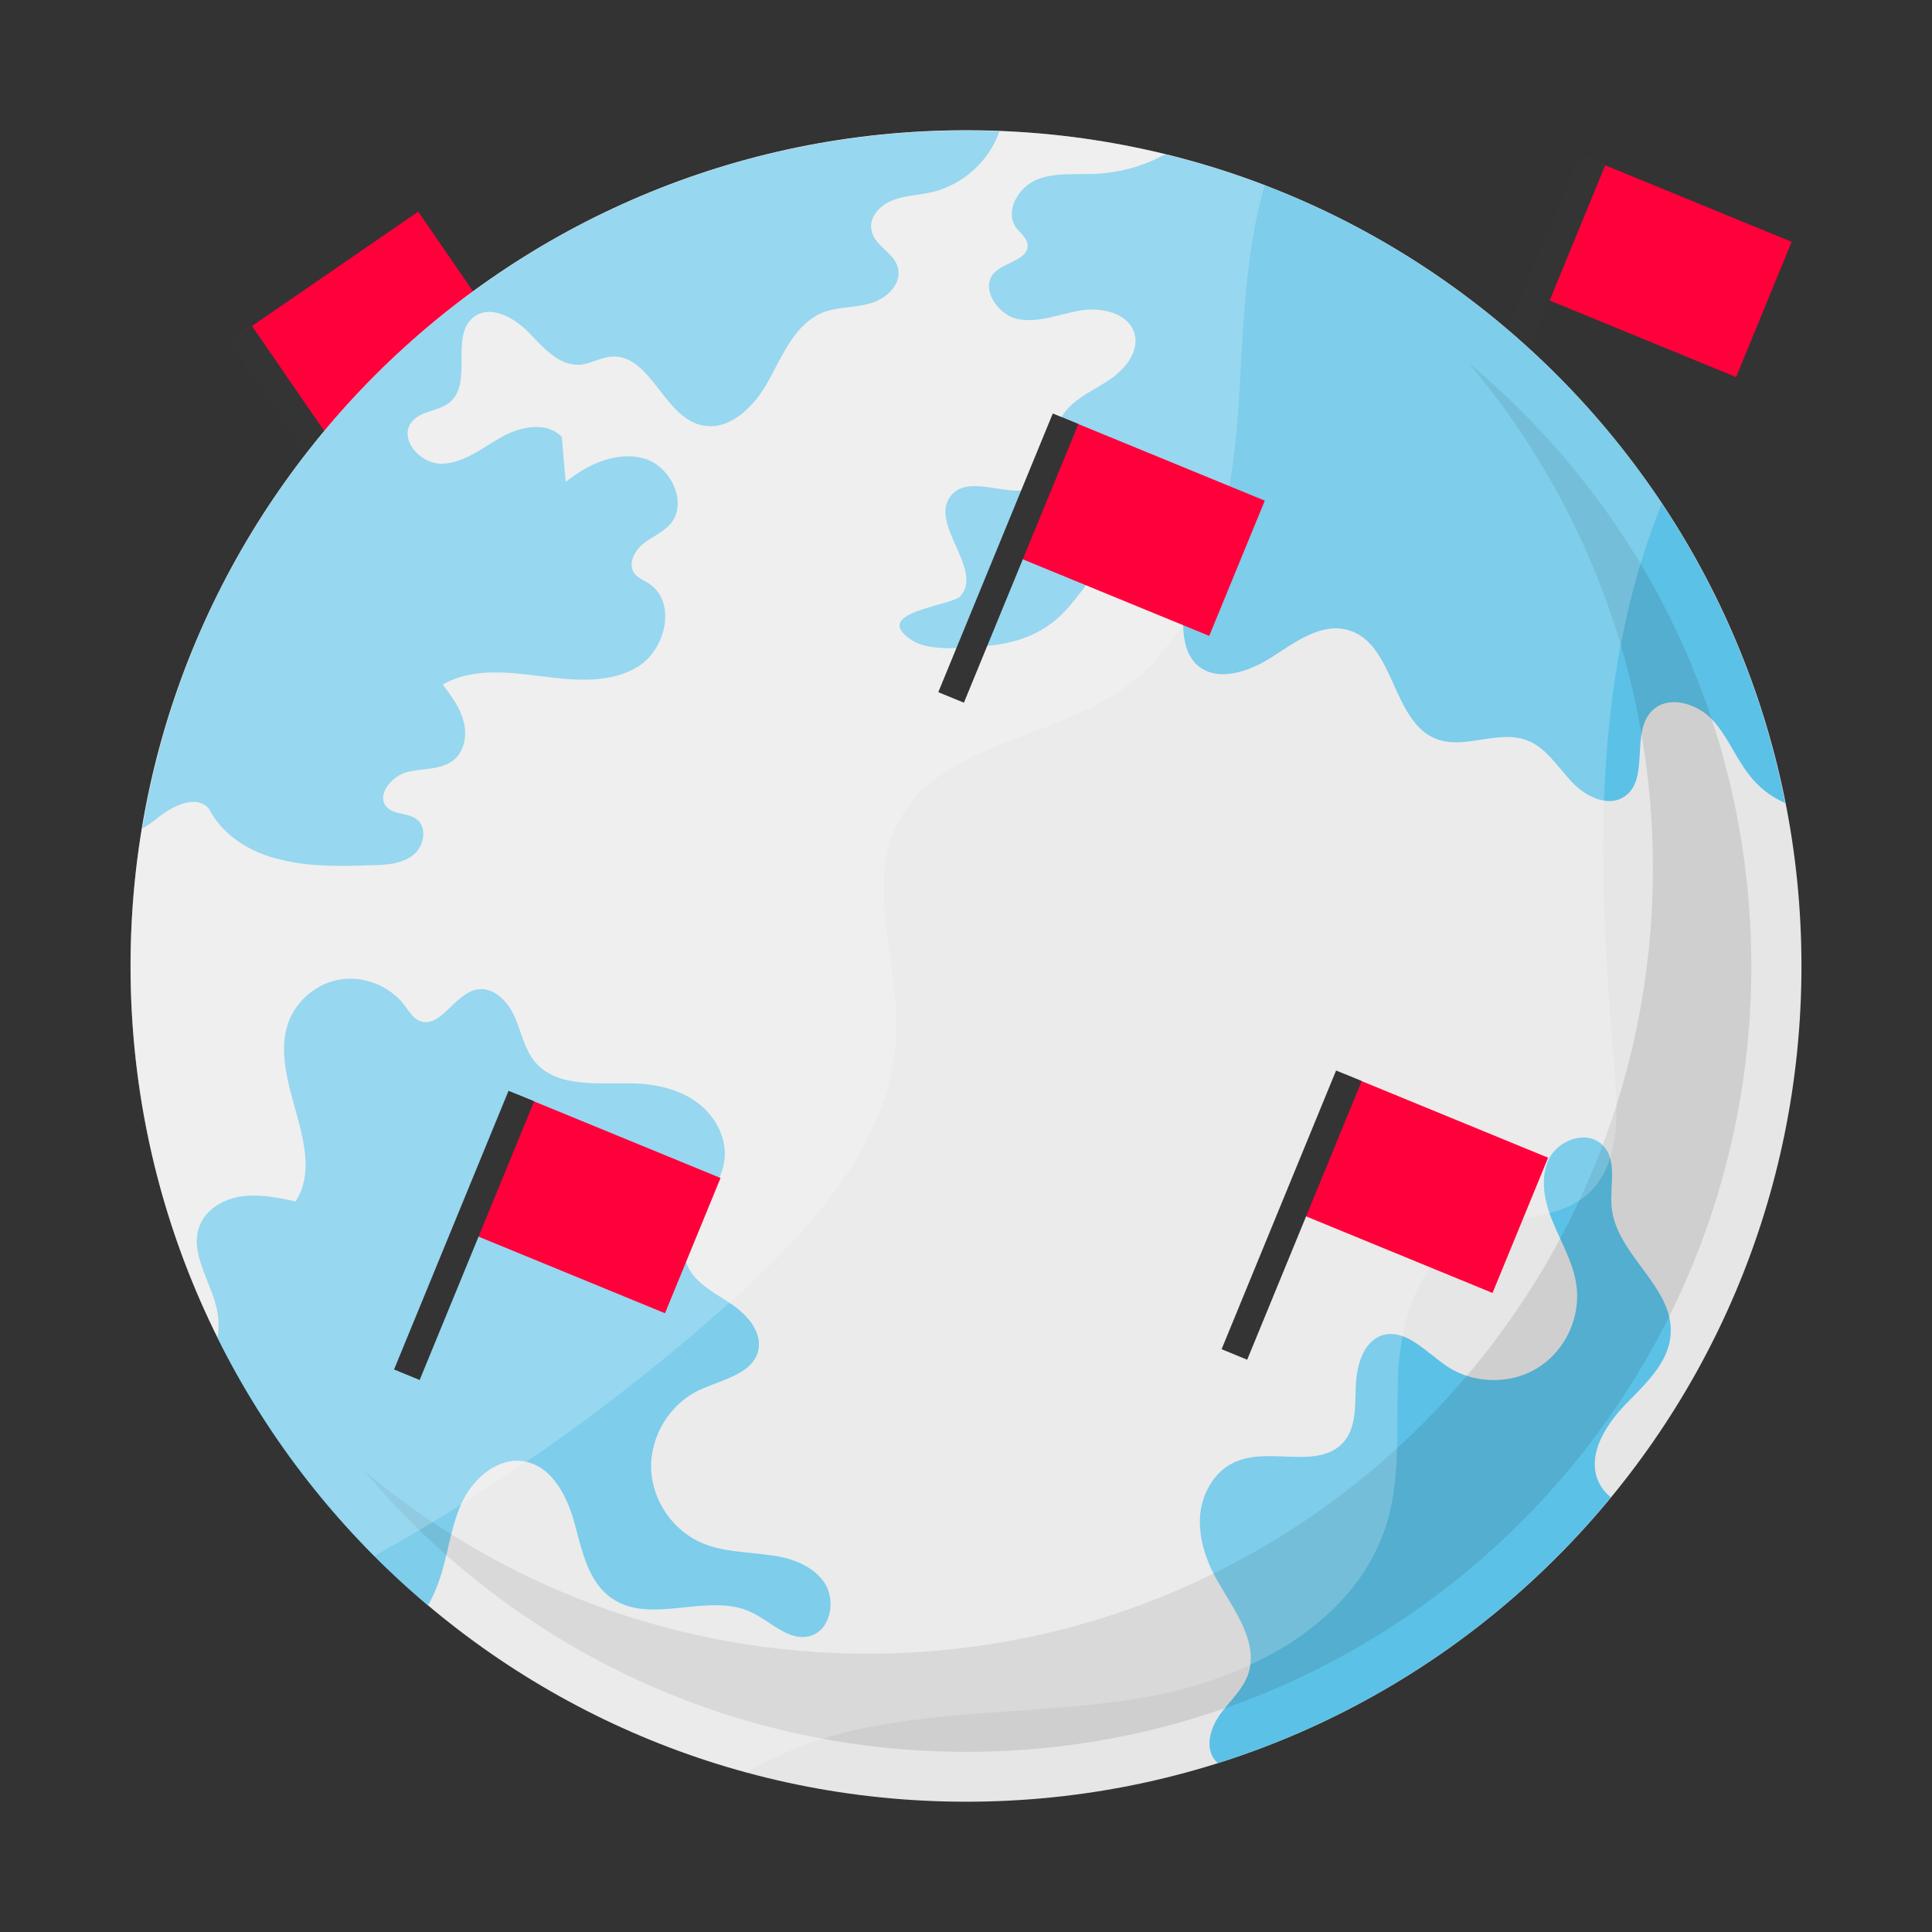
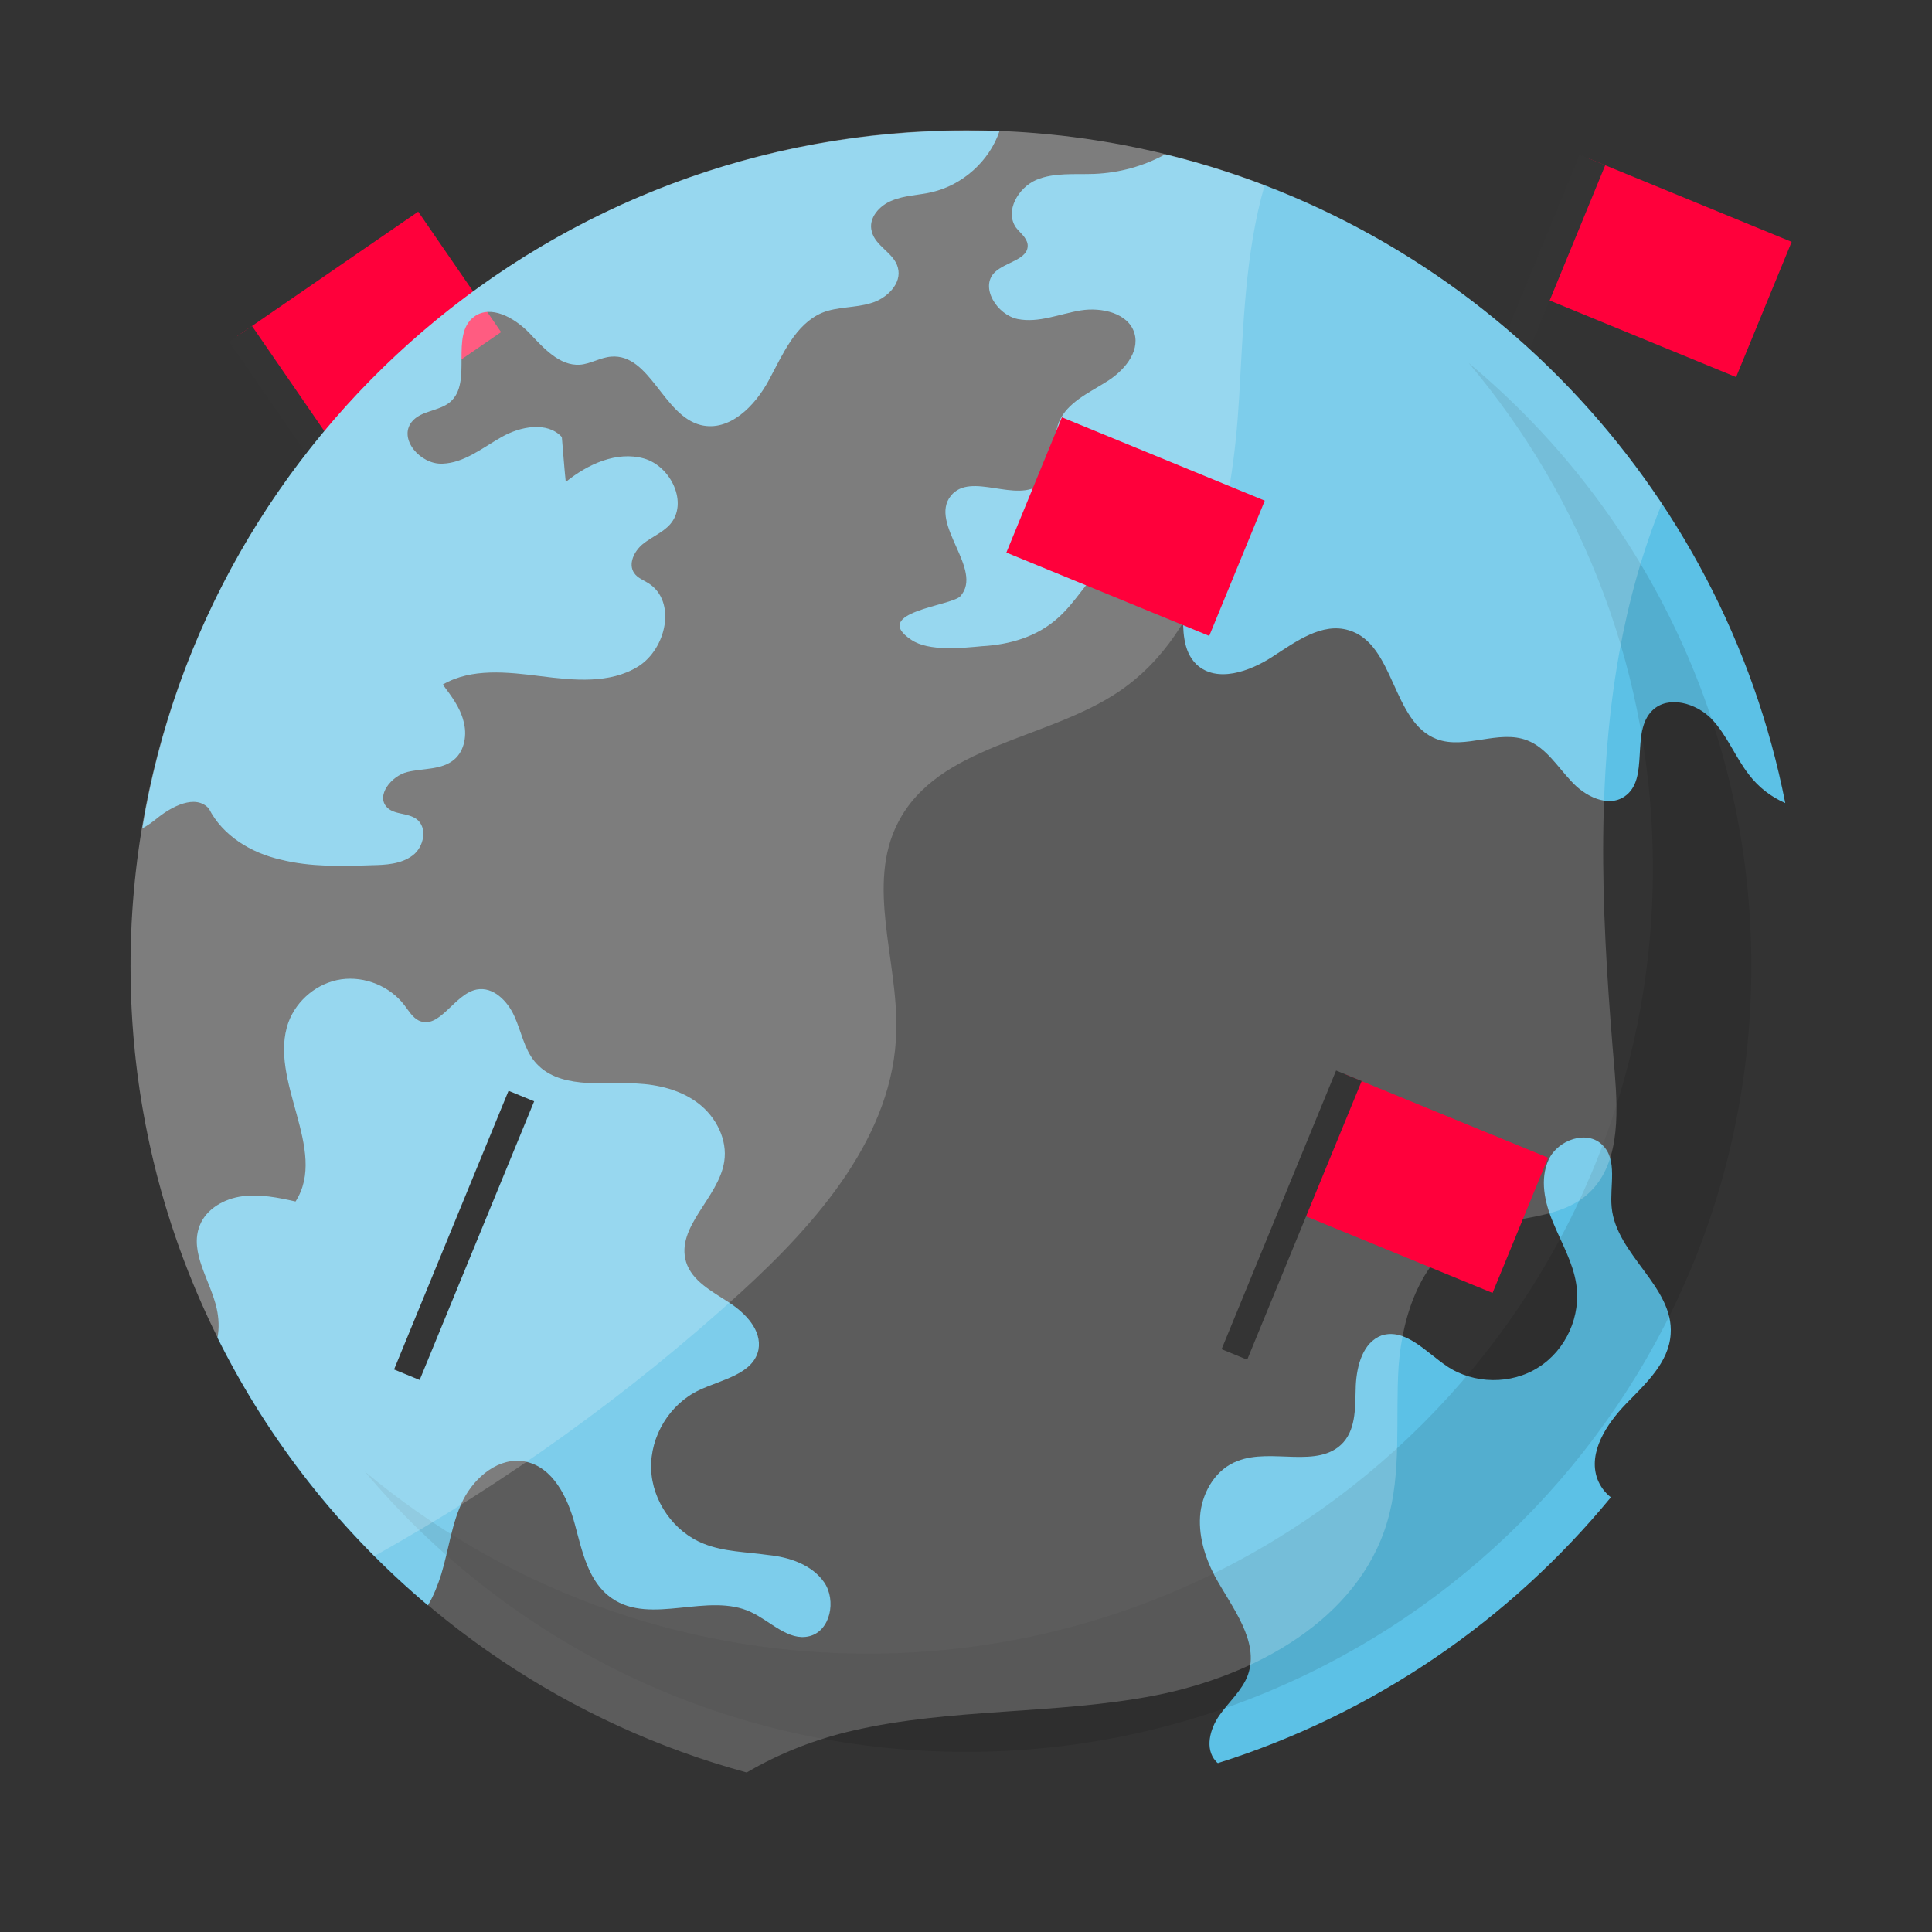
<svg xmlns="http://www.w3.org/2000/svg" id="Layer_1" enable-background="new 0 0 74 74" height="512" viewBox="0 0 74 74" width="512">
  <rect x="0" y="0" width="74" height="74" fill="#333333" stroke="none" />
  <g>
    <g>
      <g>
        <path d="m60.86 6.05h5.6v8.4h-5.6z" fill="#ff003b" transform="matrix(.38 -.925 .925 .38 30.003 65.248)" />
      </g>
      <g>
        <path d="m53.02 10.93h11.54v1.06h-11.54z" fill="#343434" transform="matrix(.38 -.925 .925 .38 25.861 61.488)" />
      </g>
    </g>
    <g>
      <g>
        <path d="m9.94 10h8.4v5.6h-8.4z" fill="#ff003b" transform="matrix(.824 -.567 .567 .824 -4.764 10.265)" />
      </g>
      <g>
        <path d="m11.95 11.77h1.06v11.54h-1.06z" fill="#343434" transform="matrix(.824 -.567 .567 .824 -7.743 10.163)" />
      </g>
    </g>
    <g>
-       <path d="m69 37c0 17.68-14.31 32.01-31.99 32.01s-32.01-14.33-32.01-32.01 14.33-32.01 32.01-32.01 31.99 14.33 31.99 32.01z" fill="#e6e6e6" />
-     </g>
+       </g>
    <g>
      <path d="m31.57 60.61c.47.69.24 1.86-.57 2.06-.8.2-1.48-.57-2.23-.92-1.64-.78-3.84.51-5.33-.53-.9-.61-1.14-1.79-1.42-2.83s-.84-2.2-1.91-2.41c-.98-.19-1.91.57-2.37 1.47-.44.88-.55 1.9-.84 2.85-.13.41-.29.82-.51 1.19-3.34-2.81-6.09-6.29-8.06-10.25.07-.37.05-.76-.03-1.12-.24-1.08-1.06-2.15-.65-3.18.25-.64.94-1.03 1.63-1.12.68-.09 1.38.05 2.04.2 1.27-1.98-1.07-4.65-.27-6.87.32-.86 1.12-1.51 2.02-1.64.91-.13 1.87.27 2.42.99.16.21.31.47.55.59.8.37 1.35-1.02 2.22-1.19.63-.12 1.18.44 1.44 1.02.27.59.37 1.24.78 1.74.88 1.06 2.53.79 3.9.84.84.04 1.71.25 2.38.77s1.11 1.38.98 2.22c-.21 1.39-1.87 2.5-1.46 3.85.23.73.99 1.12 1.63 1.54.64.41 1.28 1.07 1.14 1.82-.2.94-1.42 1.14-2.28 1.55-1.12.53-1.87 1.76-1.83 3.01.04 1.24.87 2.42 2.02 2.87.77.31 1.63.31 2.46.43.81.08 1.68.37 2.15 1.05z" fill="#5cc1e6" />
    </g>
    <g>
      <path d="m62.28 53.77c-.75.78-1.46 1.86-1.1 2.87.11.29.29.53.52.71-3.88 4.72-9.09 8.3-15.05 10.18-.03-.01-.05-.04-.08-.07-.43-.48-.23-1.23.13-1.75.37-.53.88-.96 1.1-1.56.45-1.3-.61-2.57-1.27-3.78-.39-.75-.65-1.6-.55-2.45.11-.83.61-1.66 1.42-1.96 1.3-.52 3.1.33 4.05-.71.51-.57.45-1.43.48-2.19.04-.76.27-1.64.99-1.91.91-.29 1.7.64 2.5 1.18 1.03.69 2.47.71 3.51.04 1.06-.67 1.64-1.98 1.44-3.21-.13-.82-.56-1.55-.88-2.33-.33-.77-.52-1.67-.17-2.42s1.47-1.15 2.06-.55c.59.57.27 1.56.35 2.38.17 1.82 2.39 3.05 2.26 4.86-.07 1.09-.95 1.89-1.71 2.67z" fill="#5cc1e6" />
    </g>
    <g>
      <path d="m33.39 8.86c.13.57.86.83 1 1.39.17.61-.43 1.19-1.03 1.36-.61.19-1.28.13-1.87.37-1.03.44-1.51 1.6-2.04 2.58-.53.99-1.51 1.99-2.61 1.72-1.44-.36-1.94-2.74-3.43-2.62-.41.03-.79.28-1.2.31-.79.05-1.4-.65-1.95-1.23-.56-.57-1.46-1.08-2.1-.61-.95.71-.03 2.51-.92 3.27-.43.36-1.12.32-1.47.76-.52.65.33 1.64 1.18 1.6.83-.03 1.52-.6 2.26-1.02.72-.41 1.75-.61 2.31 0 .05.57.09 1.15.15 1.72.84-.68 1.95-1.19 2.99-.9s1.72 1.72 1 2.53c-.29.32-.71.48-1.04.75s-.57.76-.33 1.11c.13.19.36.27.55.39 1.08.69.69 2.51-.4 3.19-1.08.67-2.46.53-3.73.37s-2.65-.32-3.75.32c.32.43.66.87.79 1.39.15.52.05 1.14-.35 1.48-.48.41-1.19.33-1.8.48s-1.22.91-.77 1.36c.28.28.79.2 1.12.44.44.32.29 1.08-.15 1.4-.44.33-1.03.36-1.56.37-1.16.04-2.35.07-3.47-.21-1.16-.26-2.24-.92-2.77-1.96-.51-.57-1.44-.08-2.03.41-.15.12-.33.25-.52.35 2.49-15.16 15.67-26.73 31.56-26.73.43 0 .86.01 1.27.03-.39 1.15-1.42 2.06-2.59 2.33-.51.12-1.04.12-1.52.32-.49.19-.92.68-.78 1.18z" fill="#5cc1e6" />
    </g>
    <g>
      <path d="m68.38 30.76c-.55-.24-1.03-.61-1.4-1.1-.52-.67-.83-1.5-1.42-2.12-.59-.61-1.66-.92-2.27-.33-.86.84-.08 2.63-1.07 3.3-.64.43-1.52-.01-2.04-.59-.53-.56-.96-1.28-1.68-1.56-1.1-.43-2.38.36-3.47-.05-1.72-.65-1.6-3.65-3.37-4.17-1.02-.31-2.02.43-2.9 1-.9.59-2.16 1.03-2.93.31-1.07-1.03.05-3.22-1.08-4.18-.69-.57-1.78-.24-2.45.37-.67.6-1.1 1.43-1.78 2.03-.8.72-1.84 1.02-2.9 1.08-.76.07-2.04.21-2.71-.24-1.6-1.06 1.52-1.3 1.87-1.67.92-1.02-1.22-2.78-.36-3.85.76-.95 2.53.32 3.46-.47.65-.53.36-1.6.69-2.38.32-.72 1.11-1.08 1.78-1.5.67-.4 1.32-1.14 1.1-1.88-.23-.77-1.26-1-2.06-.87s-1.6.49-2.41.33c-.79-.16-1.46-1.22-.88-1.79.41-.4 1.32-.49 1.26-1.07-.04-.27-.29-.44-.45-.65-.43-.63.09-1.52.78-1.82.69-.29 1.47-.2 2.23-.23.95-.04 1.87-.29 2.71-.75 12.01 2.93 21.35 12.65 23.75 24.85z" fill="#5cc1e6" />
    </g>
    <g opacity=".1">
      <path d="m67.08 37.01c0 16.61-13.46 30.09-30.07 30.09-9.25 0-17.52-4.17-23.04-10.74 5.22 4.36 11.93 6.98 19.26 6.98 16.62 0 30.08-13.48 30.08-30.09 0-7.38-2.65-14.12-7.06-19.35 6.62 5.51 10.83 13.82 10.83 23.11z" />
    </g>
    <g opacity=".2">
      <path d="m62.02 25.01c-.95 5.29-.63 10.73-.17 16.09.13 1.66.19 3.61-1.1 4.69-1.22 1.02-3.06.76-4.49 1.46-1.8.88-2.54 3.07-2.69 5.08-.13 2 .13 4.06-.44 5.97-1.11 3.73-5.06 5.89-8.89 6.64-3.82.74-7.79.47-11.59 1.35-1.4.32-2.79.86-4.05 1.6-13.59-3.69-23.6-16.13-23.6-30.88 0-17.68 14.34-32.02 32.02-32.02 11.12 0 20.91 5.68 26.63 14.31-.75 1.83-1.28 3.77-1.63 5.71z" fill="#fff" />
    </g>
    <g opacity=".2">
      <path d="m48.44 7.09c-.75 2.58-.82 5.45-.98 8.16-.25 4.2-1.14 8.9-4.62 11.25-2.78 1.86-6.91 2.03-8.44 5-1.24 2.39 0 5.28-.07 7.98-.08 3.98-2.99 7.31-5.93 10-4.28 3.9-9.01 7.3-14.06 10.12-5.77-5.81-9.34-13.79-9.34-22.59 0-17.68 14.34-32.02 32.02-32.02 4.02 0 7.88.75 11.42 2.1z" fill="#fff" />
    </g>
    <g>
      <g>
        <path d="m40.69 15.96h5.6v8.4h-5.6z" fill="#ff003b" transform="matrix(.38 -.925 .925 .38 8.321 52.738)" />
      </g>
      <g>
-         <path d="m32.85 20.84h11.54v1.06h-11.54z" fill="#343434" transform="matrix(.38 -.925 .925 .38 4.179 48.979)" />
-       </g>
+         </g>
    </g>
    <g>
      <g>
        <path d="m51.54 41.12h5.6v8.4h-5.6z" fill="#ff003b" transform="matrix(.38 -.925 .925 .38 -8.224 78.38)" />
      </g>
      <g>
        <path d="m43.7 46h11.54v1.06h-11.54z" fill="#343434" transform="matrix(.38 -.925 .925 .38 -12.366 74.62)" />
      </g>
    </g>
    <g>
      <g>
-         <path d="m19.85 41.9h5.6v8.4h-5.6z" fill="#ff003b" transform="matrix(.38 -.925 .925 .38 -28.6 49.547)" />
-       </g>
+         </g>
      <g>
        <path d="m12.01 46.78h11.54v1.06h-11.54z" fill="#343434" transform="matrix(.38 -.925 .925 .38 -32.742 45.787)" />
      </g>
    </g>
  </g>
</svg>